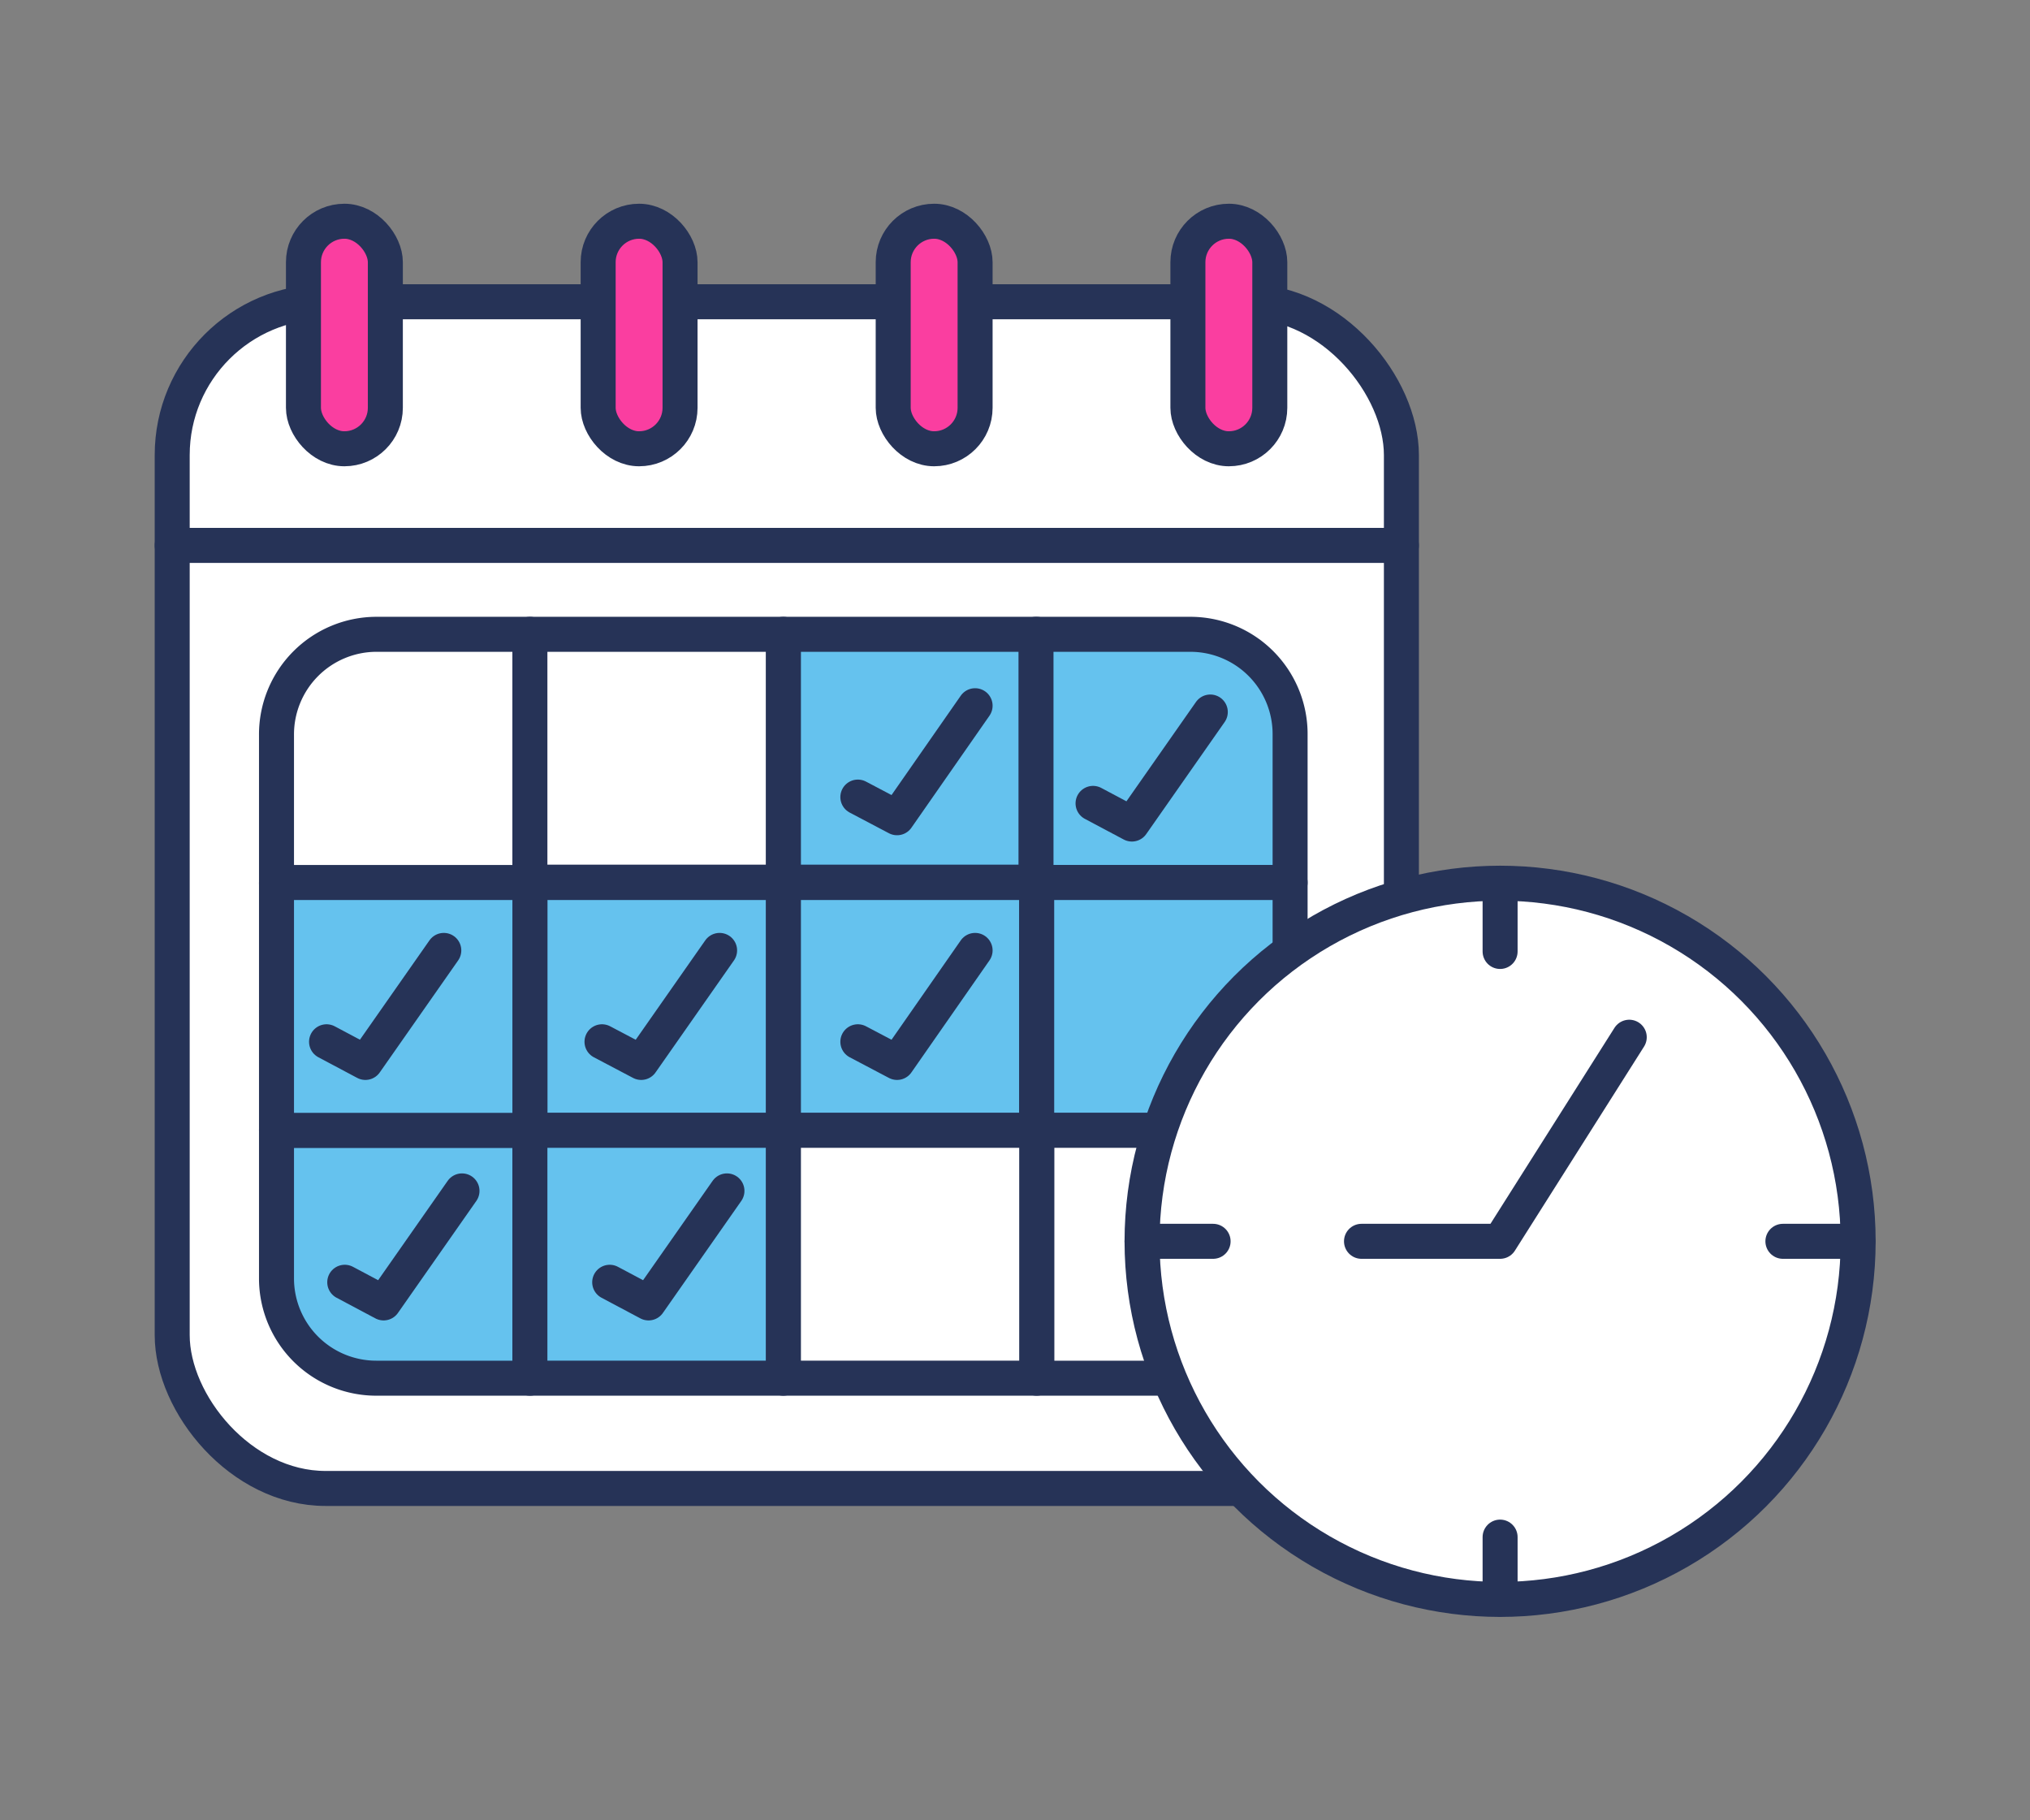
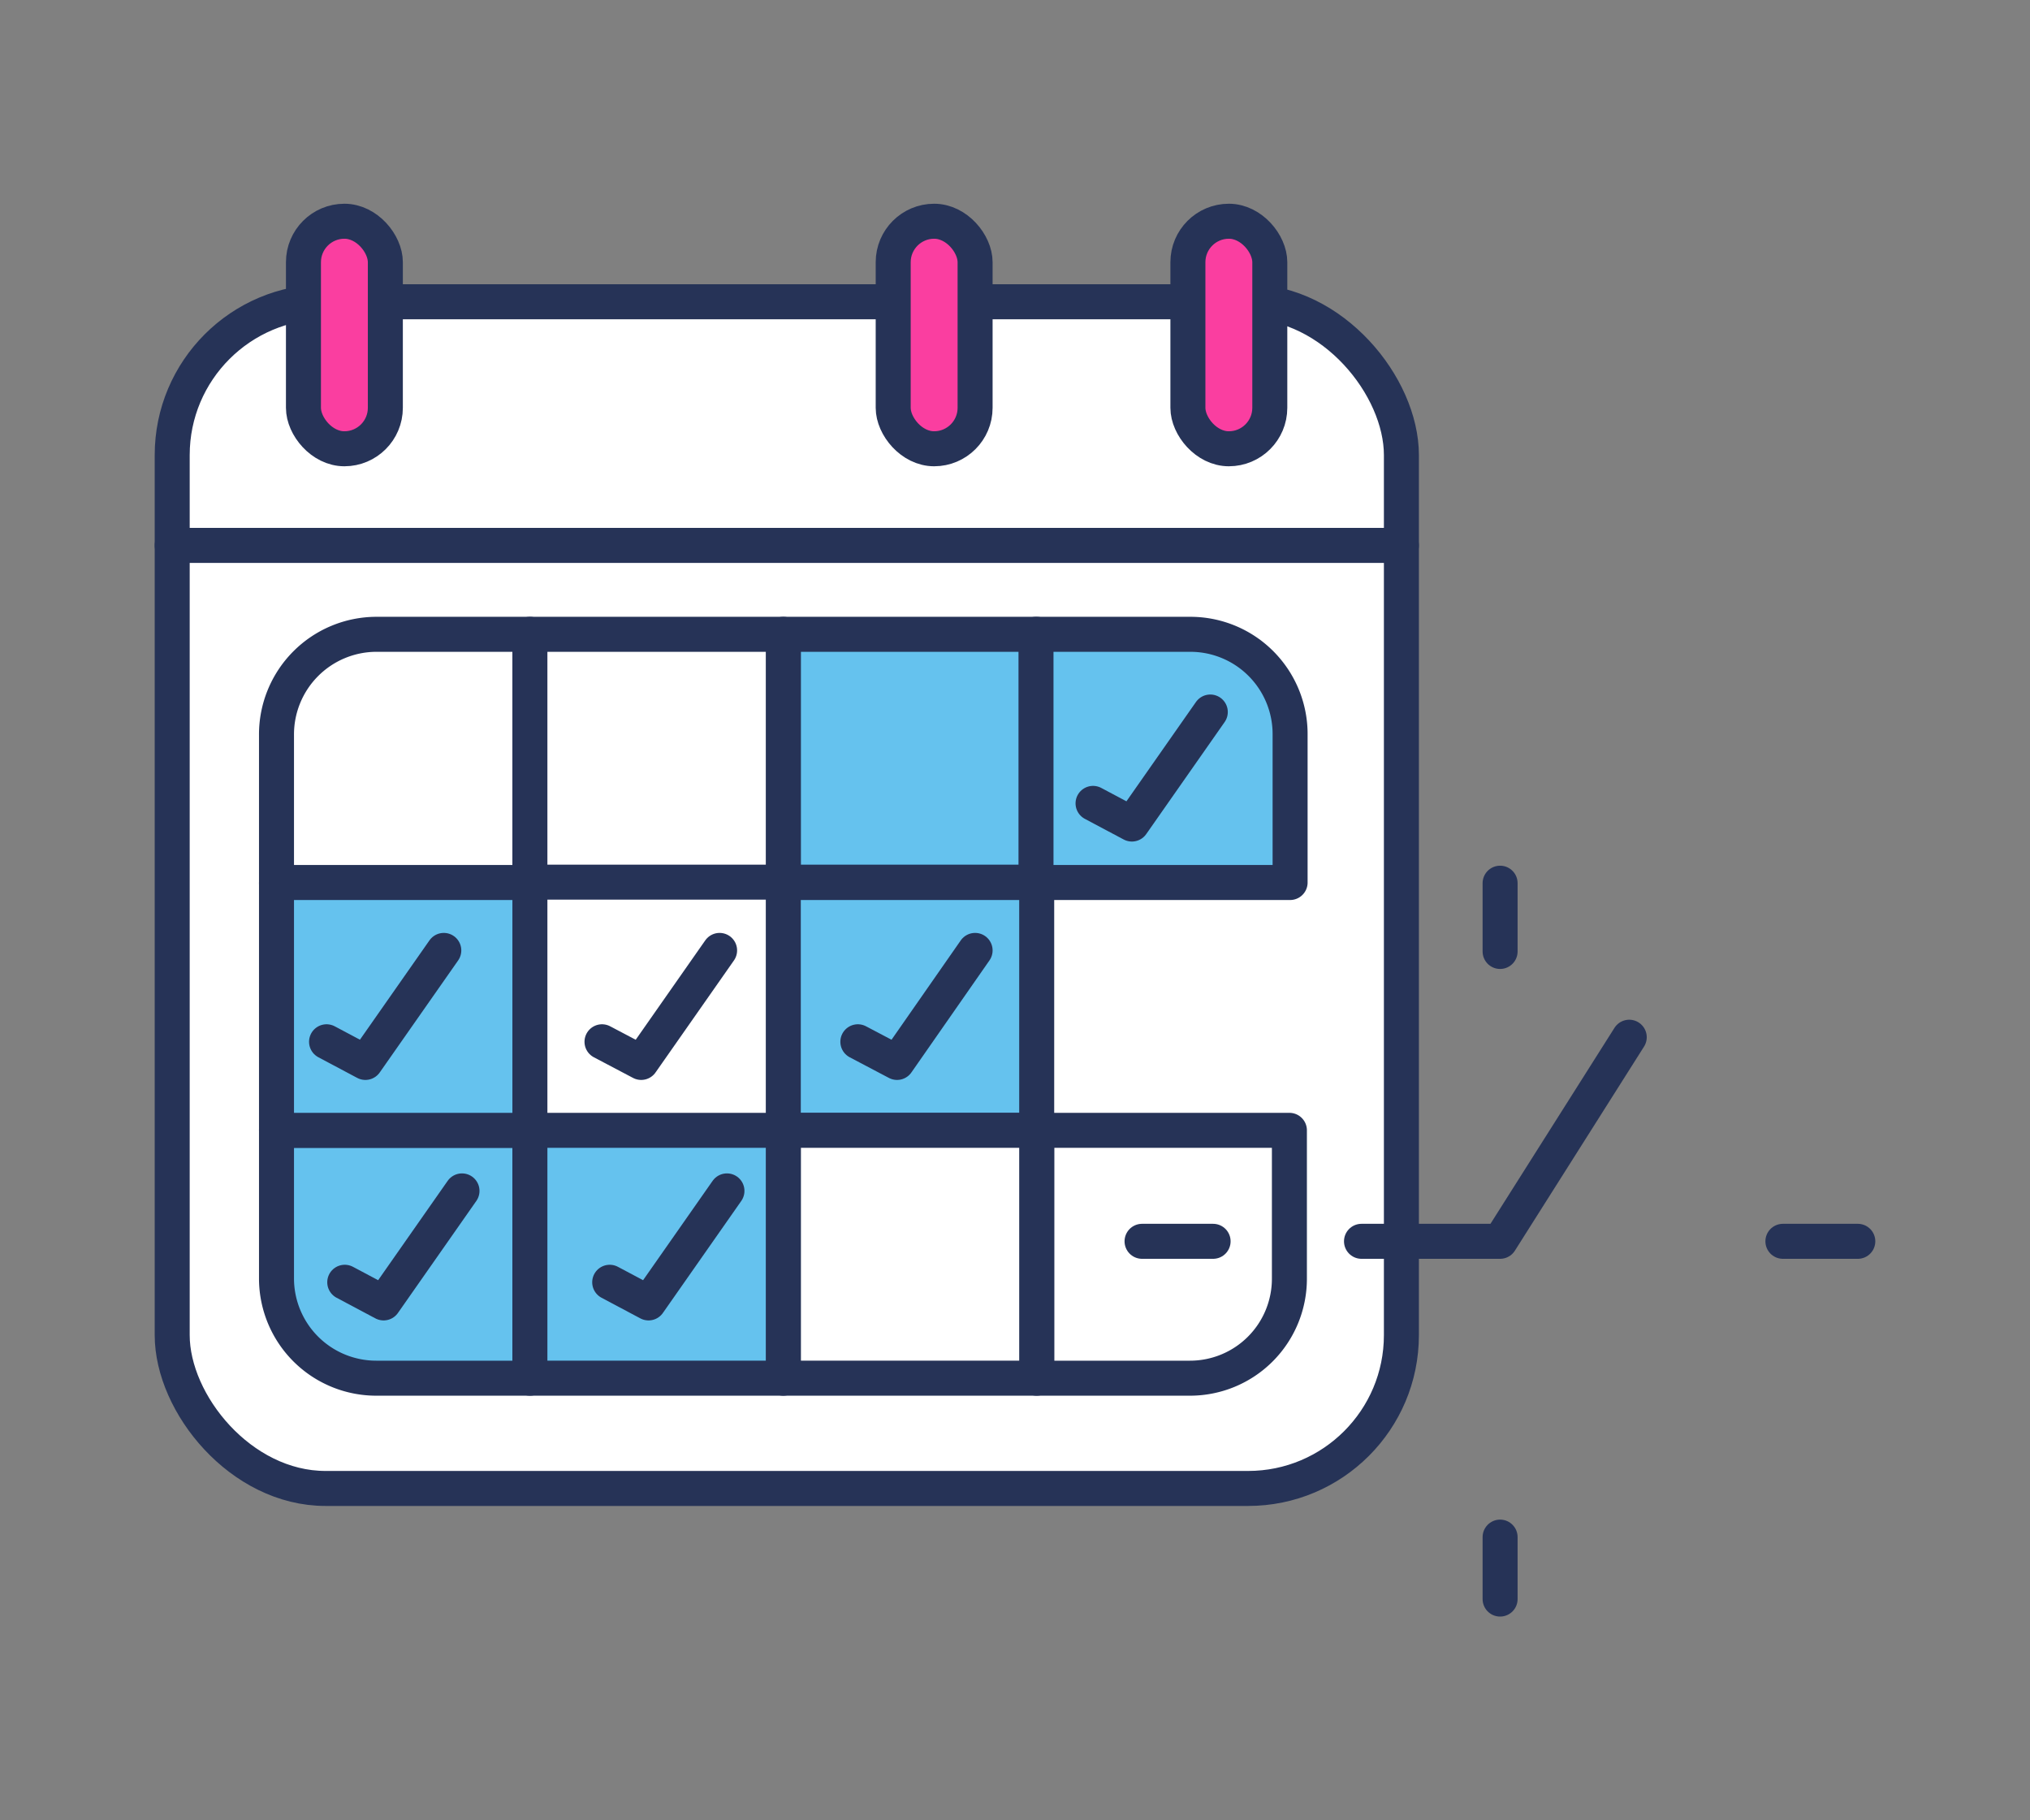
<svg xmlns="http://www.w3.org/2000/svg" id="e1656eb9-c770-4543-bbca-f10a94e4abf2" data-name="Layer 1" width="58" height="52" viewBox="0 0 58 52">
  <rect x="0" y="0" width="58" height="52" fill="#808080" stroke="none" />
  <rect x="4.92" y="8.62" width="35.12" height="33.9" rx="4.38" style="fill:#fff;stroke:#263357;stroke-linecap:round;stroke-linejoin:round" />
  <rect x="8.67" y="6.32" width="2.34" height="6.5" rx="1.17" style="fill:#fa3ea0;stroke:#263357;stroke-linecap:round;stroke-linejoin:round" />
-   <rect x="17.09" y="6.32" width="2.34" height="6.5" rx="1.17" style="fill:#fa3ea0;stroke:#263357;stroke-linecap:round;stroke-linejoin:round" />
  <rect x="25.52" y="6.32" width="2.34" height="6.5" rx="1.17" style="fill:#fa3ea0;stroke:#263357;stroke-linecap:round;stroke-linejoin:round" />
  <rect x="33.94" y="6.32" width="2.34" height="6.5" rx="1.17" style="fill:#fa3ea0;stroke:#263357;stroke-linecap:round;stroke-linejoin:round" />
  <line x1="4.92" y1="15.58" x2="40.04" y2="15.58" style="fill:#fff;stroke:#263357;stroke-linecap:round;stroke-linejoin:round" />
  <path d="M15.14,18.12H10.75A2.86,2.86,0,0,0,7.9,21v4.24h7.24Z" style="fill:#fff;stroke:#263357;stroke-linecap:round;stroke-linejoin:round" />
  <rect x="22.38" y="18.12" width="7.24" height="7.08" style="fill:#65c2ee;stroke:#263357;stroke-linecap:round;stroke-linejoin:round" />
  <rect x="15.14" y="18.12" width="7.24" height="7.08" style="fill:#fff;stroke:#263357;stroke-linecap:round;stroke-linejoin:round" />
  <rect x="22.38" y="25.21" width="7.24" height="7.08" style="fill:#65c2ee;stroke:#263357;stroke-linecap:round;stroke-linejoin:round" />
  <path d="M36.86,25.21V21A2.85,2.85,0,0,0,34,18.12h-4.4v7.09Z" style="fill:#65c2ee;stroke:#263357;stroke-linecap:round;stroke-linejoin:round" />
-   <rect x="15.14" y="25.21" width="7.24" height="7.08" style="fill:#65c2ee;stroke:#263357;stroke-linecap:round;stroke-linejoin:round" />
-   <rect x="29.62" y="25.21" width="7.24" height="7.08" style="fill:#65c2ee;stroke:#263357;stroke-linecap:round;stroke-linejoin:round" />
  <path d="M29.62,39.37H34a2.84,2.84,0,0,0,2.84-2.84V32.29H29.62Z" style="fill:#fff;stroke:#263357;stroke-linecap:round;stroke-linejoin:round" />
  <rect x="22.38" y="32.29" width="7.24" height="7.08" style="fill:#fff;stroke:#263357;stroke-linecap:round;stroke-linejoin:round" />
  <path d="M7.9,32.29v4.24a2.85,2.85,0,0,0,2.85,2.84h4.39V32.29Z" style="fill:#65c2ee;stroke:#263357;stroke-linecap:round;stroke-linejoin:round" />
  <rect x="15.14" y="32.29" width="7.24" height="7.08" style="fill:#65c2ee;stroke:#263357;stroke-linecap:round;stroke-linejoin:round" />
  <rect x="7.9" y="25.21" width="7.24" height="7.08" style="fill:#65c2ee;stroke:#263357;stroke-linecap:round;stroke-linejoin:round" />
  <polyline points="9.33 29.76 10.44 30.35 12.68 27.15" style="fill:none;stroke:#263357;stroke-linecap:round;stroke-linejoin:round" />
  <polyline points="17.2 29.76 18.32 30.35 20.56 27.15" style="fill:none;stroke:#263357;stroke-linecap:round;stroke-linejoin:round" />
  <polyline points="24.51 29.76 25.63 30.35 27.86 27.15" style="fill:none;stroke:#263357;stroke-linecap:round;stroke-linejoin:round" />
  <polyline points="31.23 22.95 32.34 23.54 34.58 20.34" style="fill:none;stroke:#263357;stroke-linecap:round;stroke-linejoin:round" />
-   <polyline points="24.51 22.77 25.63 23.36 27.86 20.16" style="fill:none;stroke:#263357;stroke-linecap:round;stroke-linejoin:round" />
  <polyline points="17.42 36.63 18.53 37.22 20.77 34.02" style="fill:none;stroke:#263357;stroke-linecap:round;stroke-linejoin:round" />
  <polyline points="9.85 36.63 10.96 37.22 13.2 34.02" style="fill:none;stroke:#263357;stroke-linecap:round;stroke-linejoin:round" />
-   <circle cx="42.86" cy="35.46" r="10.23" style="fill:#fff;stroke:#263357;stroke-linecap:round;stroke-linejoin:round" />
  <polyline points="46.55 29.63 42.86 35.46 38.9 35.46" style="fill:none;stroke:#263357;stroke-linecap:round;stroke-linejoin:round" />
  <line x1="42.86" y1="25.23" x2="42.86" y2="27.18" style="fill:#fff;stroke:#263357;stroke-linecap:round;stroke-linejoin:round" />
  <line x1="53.08" y1="35.46" x2="50.94" y2="35.46" style="fill:#fff;stroke:#263357;stroke-linecap:round;stroke-linejoin:round" />
  <line x1="32.63" y1="35.46" x2="34.66" y2="35.46" style="fill:#fff;stroke:#263357;stroke-linecap:round;stroke-linejoin:round" />
  <line x1="42.86" y1="45.68" x2="42.86" y2="43.91" style="fill:#fff;stroke:#263357;stroke-linecap:round;stroke-linejoin:round" />
</svg>